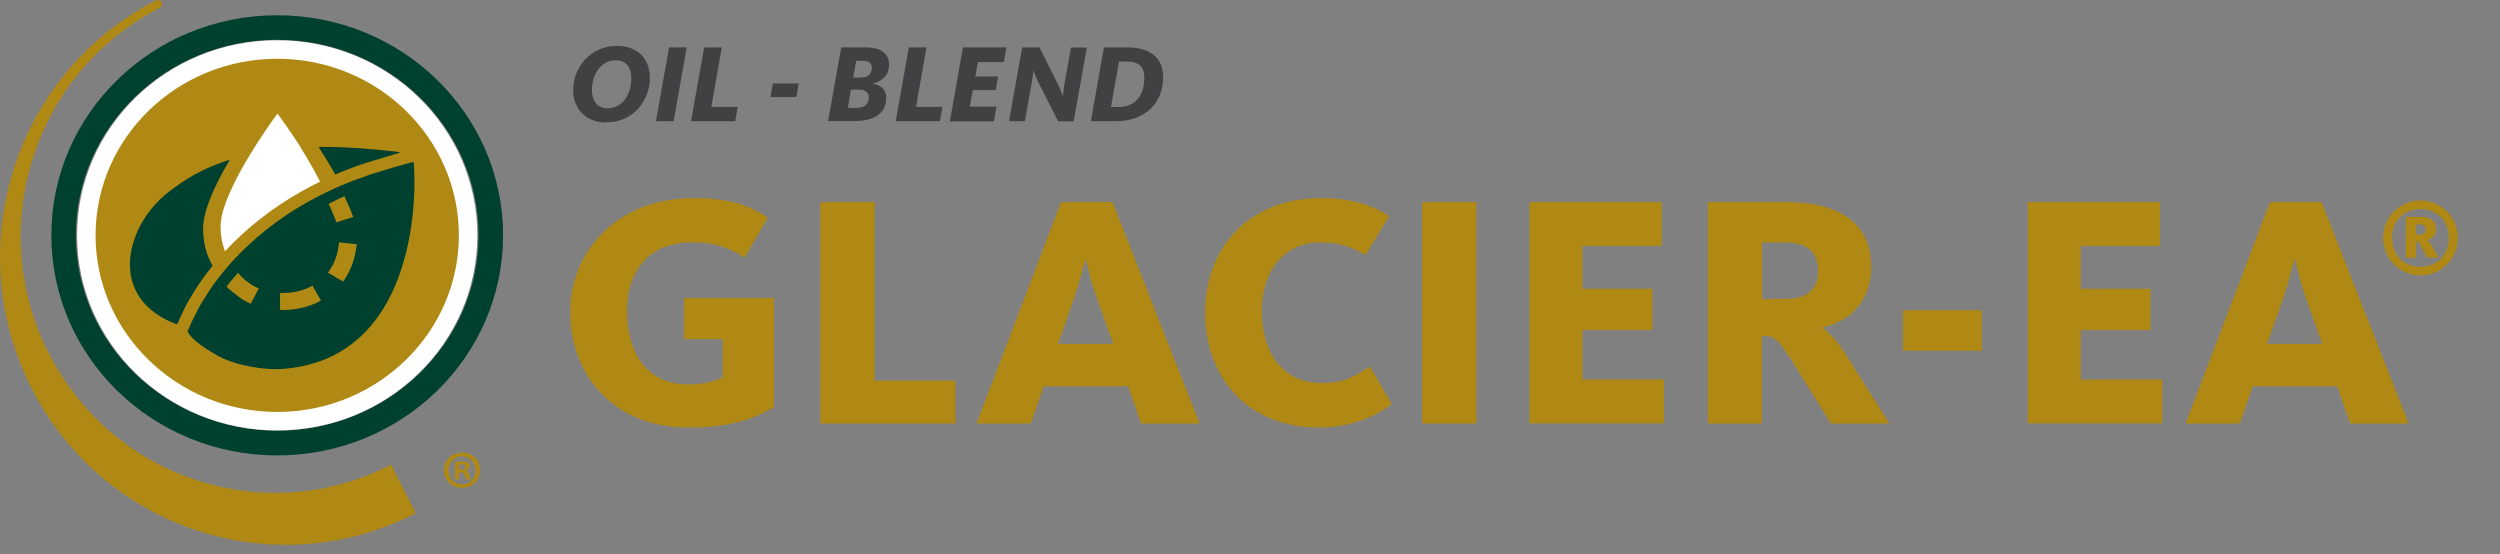
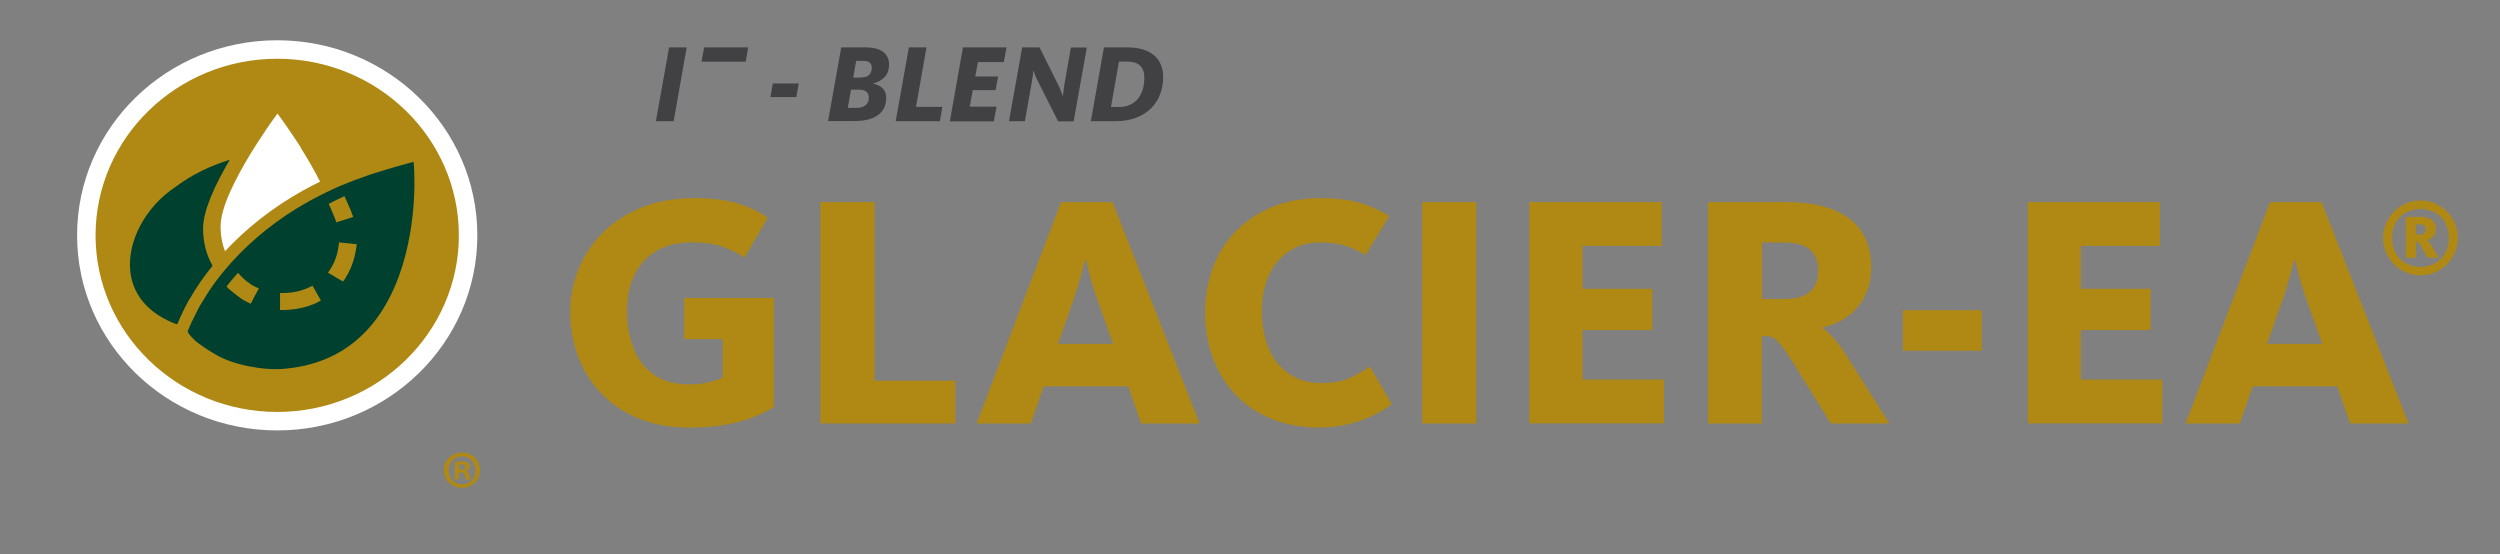
<svg xmlns="http://www.w3.org/2000/svg" viewBox="0 0 203 45">
  <rect x="0" y="0" width="203" height="45" fill="#808080" stroke="none" />
  <clipPath id="a">
    <path d="m0 0h40.85v44.24h-40.85z" />
  </clipPath>
  <clipPath id="b">
    <path d="m0 0h40.85v44.24h-40.85z" />
  </clipPath>
  <clipPath id="c">
    <path d="m0 0h40.85v44.24h-40.85z" />
  </clipPath>
  <g fill="#af8913">
    <path d="m55.97 34.72c-1.58 0-2.98-.26-4.19-.77s-2.21-1.2-3.02-2.07c-.81-.86-1.42-1.86-1.84-2.98-.41-1.12-.62-2.3-.62-3.52s.22-2.39.67-3.51 1.1-2.1 1.96-2.96 1.9-1.54 3.15-2.05c1.24-.51 2.66-.77 4.27-.77 1.4 0 2.58.14 3.52.42s1.77.67 2.47 1.17l-1.89 3.24c-.52-.36-1.12-.66-1.8-.89s-1.47-.35-2.39-.35-1.68.13-2.35.4-1.22.65-1.66 1.15-.77 1.08-1 1.77c-.23.68-.34 1.44-.34 2.27s.1 1.6.3 2.32.5 1.35.9 1.89c.41.54.92.96 1.55 1.27s1.39.46 2.27.46c.63 0 1.18-.06 1.66-.18s.84-.25 1.09-.39v-3.1h-3.13v-3.35h7.29v8.86c-.32.2-.69.4-1.11.59s-.9.38-1.44.54c-.55.16-1.18.29-1.89.39s-1.53.15-2.44.15z" />
    <path d="m66.62 16.41h4.4v14.5h6.56v3.48h-10.96z" />
    <path d="m86.15 16.41h4.19l7.07 17.98h-4.75l-1.05-3.02h-6.86l-1.05 3.02h-4.4l6.86-17.98zm4.24 11.51-1.32-3.7c-.27-.77-.48-1.45-.62-2.04s-.23-.95-.27-1.09h-.05c-.05.16-.16.54-.31 1.12s-.36 1.26-.61 2.01l-1.3 3.7z" />
    <path d="m107.22 34.72c-1.57 0-2.94-.26-4.12-.77s-2.16-1.2-2.93-2.07c-.77-.86-1.35-1.86-1.74-2.98s-.58-2.3-.58-3.52.2-2.39.59-3.51.99-2.1 1.78-2.96c.79-.85 1.78-1.54 2.96-2.05s2.55-.77 4.12-.77c1.19 0 2.22.13 3.1.38s1.68.61 2.4 1.08l-1.92 3.16c-.49-.31-1.02-.55-1.59-.74-.58-.19-1.27-.28-2.08-.28s-1.45.14-2.04.43c-.58.29-1.08.68-1.48 1.17-.41.5-.71 1.08-.92 1.77-.21.68-.31 1.42-.31 2.21s.1 1.57.3 2.28.5 1.33.9 1.85c.41.52.91.94 1.51 1.24.6.31 1.31.46 2.12.46.97 0 1.76-.14 2.36-.43s1.13-.59 1.58-.92l1.78 3.05c-.23.2-.54.41-.93.63s-.83.43-1.32.62-1.04.35-1.65.47c-.6.13-1.24.19-1.9.19z" />
    <path d="m115.48 16.41h4.4v17.98h-4.4z" />
    <path d="m124.18 16.41h10.75v3.56h-6.43v3.48h5.67v3.35h-5.67v4.02h6.62v3.56h-10.93v-17.98z" />
    <path d="m138.71 16.41h6.37c2.2 0 3.89.45 5.08 1.34s1.78 2.21 1.78 3.96c0 .74-.11 1.39-.34 1.94-.22.56-.52 1.04-.88 1.43-.36.4-.77.72-1.24.96s-.95.43-1.46.55v.05c.27.2.58.5.95.9.36.41.77 1 1.24 1.77l3.21 5.08h-4.75l-3.19-5.13c-.29-.45-.53-.81-.73-1.07s-.37-.46-.53-.59c-.15-.13-.3-.22-.45-.26-.14-.04-.31-.05-.49-.05h-.22v7.1h-4.37v-17.98zm6.26 7.86c.92 0 1.59-.2 2.02-.59.43-.4.65-.96.65-1.7s-.23-1.33-.67-1.71c-.45-.39-1.17-.58-2.16-.58h-1.73v4.59h1.89z" />
    <path d="m154.52 25.19h6.4v3.29h-6.4z" />
    <path d="m164.64 16.41h10.75v3.56h-6.43v3.48h5.67v3.35h-5.67v4.02h6.62v3.56h-10.93v-17.98z" />
    <path d="m184.33 16.41h4.18l7.07 17.98h-4.75l-1.05-3.02h-6.86l-1.05 3.02h-4.4zm4.24 11.51-1.32-3.7c-.27-.77-.48-1.45-.62-2.04-.14-.58-.23-.95-.27-1.09h-.05c-.05.16-.16.54-.31 1.12s-.36 1.26-.61 2.01l-1.3 3.7z" />
  </g>
  <g clip-path="url(#a)">
    <g clip-path="url(#b)">
-       <path d="m3.95 28.68c-5.2-10.24-1.17-22.79 8.99-28.03.43-.19.18-.82-.3-.6-11.4 5.87-15.92 19.96-10.09 31.45 5.84 11.5 19.8 16.05 31.21 10.17l-2.01-3.94c-10.15 5.24-22.6 1.18-27.79-9.05" fill="#af8913" />
-       <path d="m22.51 3.23c9.01 0 16.35 7.12 16.35 15.87s-7.33 15.87-16.35 15.87-16.35-7.11-16.35-15.86 7.33-15.88 16.35-15.88m0-1.99c-10.13 0-18.34 8-18.34 17.87s8.21 17.87 18.34 17.87 18.34-8 18.34-17.87-8.21-17.87-18.34-17.87" fill="#00402f" />
      <path d="m22.51 34.19c-8.55 0-15.5-6.77-15.5-15.09s6.95-15.09 15.5-15.09 15.5 6.77 15.5 15.09-6.95 15.09-15.5 15.09" fill="#af8913" />
      <path d="m22.51 4.77c8.14 0 14.75 6.43 14.75 14.34s-6.62 14.34-14.75 14.34-14.75-6.43-14.75-14.34 6.62-14.34 14.75-14.34m-0-1.5c-8.98 0-16.25 7.09-16.25 15.84s7.28 15.84 16.25 15.84 16.25-7.09 16.25-15.84-7.28-15.84-16.25-15.84" fill="#fff" />
-       <path d="m29.89 13.18c.8-.25 1.78-.55 2.62-.79-.1-.03-.22-.06-.36-.08l-.68-.07c-1.16-.12-3.01-.31-5.16-.31-.14 0-.29 0-.44 0 .47.72.93 1.48 1.35 2.24.89-.38 1.78-.72 2.67-1" fill="#00402f" />
      <path d="m15.39 24.3c.53-.94 1.16-1.85 1.87-2.72-.49-.86-.77-1.87-.77-3.02 0-1.48.99-3.59 2.17-5.59-1.57.49-3.07 1.2-4.4 2.2-2.49 1.65-3.98 4.51-3.67 6.96.25 1.92 1.54 3.37 3.75 4.2.03-.03.07-.07.1-.1.07-.17.14-.34.22-.51.21-.47.45-.95.72-1.43" fill="#00402f" />
      <path d="m24.43 11.99c-.1-.17-.21-.32-.31-.48-.11-.17-.21-.33-.32-.48-.72-1.08-1.27-1.81-1.27-1.81s-.66.88-1.48 2.15c-.12.19-.25.39-.38.59-.12.19-.24.38-.36.58-1.18 1.95-2.4 4.31-2.4 5.85 0 .75.13 1.42.36 2.01 1.75-1.88 3.88-3.56 6.28-4.9.48-.27.96-.52 1.44-.75-.48-.95-1.04-1.91-1.57-2.75" fill="#fff" />
      <path d="m33.64 14.06c-.01-.38-.03-.69-.06-.92-.19.05-.4.1-.63.17-.45.12-.99.28-1.59.46-.37.11-.75.23-1.17.36-.12.04-.25.09-.37.13-.71.24-1.43.51-2.14.81-.42.18-.84.38-1.26.58-.46.23-.92.47-1.38.72-2.41 1.34-4.54 3.04-6.26 4.95-.32.36-.63.72-.93 1.1-.53.67-.99 1.36-1.41 2.07-.06.1-.13.2-.19.3-.16.29-.3.58-.44.87-.08.16-.17.32-.24.47-.08.18-.16.37-.24.55l-.02.05-.05.12s-.02.05-.03.07c.02.03.04.07.07.12.12.2.31.4.53.6.56.49 1.33.94 1.77 1.2 1.35.78 3.79 1.27 5.56 1.1 2.05-.19 3.83-.84 5.31-1.94.89-.66 1.68-1.49 2.35-2.47 1.36-1.99 2.08-4.33 2.46-6.47.36-2.01.4-3.83.36-5.01m-13.05 10.18-.23.43-.32-.15-.26-.14c-.21-.12-.56-.39-.84-.62-.18-.14-.33-.27-.39-.32-.02-.02-.03-.03-.03-.03s-.08-.09-.12-.14c.05-.06.1-.12.14-.18.25-.31.5-.62.77-.91 0 0 .01-.01.02-.02.11.13.22.26.35.38.12.11.24.23.38.33.22.17.45.33.72.45l.24.11-.43.79zm5.24.3c-.85.42-1.81.63-2.84.64h-.25s0-.59 0-.59v-.79s.24 0 .24 0c.8 0 1.54-.17 2.19-.49l.21-.1.39.69.29.52-.24.11zm.94-8.02c.4-.21.8-.4 1.2-.58.03.07.07.15.1.22.08.17.14.32.21.47.06.15.14.31.2.46l.11.3.09.24-1.37.43-.08-.23c-.03-.1-.09-.22-.13-.32-.02-.05-.05-.11-.07-.17-.04-.1-.08-.2-.13-.31-.07-.15-.13-.3-.21-.46.03-.02.06-.03.09-.05m2.15 3.57c-.03.28-.09.57-.16.83l-.02.08-.07.23c-.17.54-.4 1.01-.69 1.45l-.13.19-.41-.24-.82-.48.15-.22c.39-.57.63-1.25.72-2l.03-.24 1.22.13.22.02-.03.25z" fill="#00402f" />
    </g>
    <g clip-path="url(#c)" fill="#af8913">
      <path d="m37.52 36.75c-.21 0-.4.04-.58.11s-.34.17-.47.3-.24.28-.32.45c-.07.17-.11.36-.11.56s.04.39.11.56.18.33.31.46.29.23.47.31c.18.07.37.11.58.11s.4-.04.58-.11.33-.18.47-.31c.13-.13.24-.29.31-.46s.11-.36.11-.56-.04-.39-.11-.56-.18-.32-.31-.45-.29-.23-.46-.3-.37-.11-.57-.11m-.01 2.58c-.16 0-.31-.03-.44-.09s-.25-.14-.35-.24-.18-.23-.23-.36-.08-.29-.08-.45.03-.31.08-.44c.05-.14.13-.26.23-.36s.22-.19.35-.25.28-.09.43-.09.31.03.44.09.25.14.35.25c.1.1.18.23.23.37s.08.29.08.45-.03.31-.08.44c-.05.14-.13.26-.23.36s-.21.19-.35.24c-.13.06-.28.09-.43.08" />
      <path d="m37.85 38.23v-.02s.08-.03.12-.05.07-.05.09-.07.05-.06.06-.1.02-.08.02-.12c0-.03 0-.07-.01-.1 0-.03-.02-.06-.03-.08-.01-.03-.03-.05-.05-.07s-.04-.04-.06-.05c-.02-.02-.05-.03-.08-.05-.03-.01-.06-.03-.1-.03s-.08-.02-.13-.02-.11 0-.18 0c-.06 0-.11 0-.17 0-.05 0-.1 0-.15.01-.05 0-.09 0-.13.01s-.07 0-.11.01v1.43h.33v-.57h.16s.09 0 .12.01c.03 0 .06.02.09.04.02.02.04.04.06.07.01.03.03.06.03.1.01.04.02.08.03.12 0 .04.02.07.03.1 0 .03.02.05.03.08 0 .02.02.04.03.05h.35s-.01-.03-.02-.05c0-.02-.01-.04-.02-.07 0-.03-.02-.06-.03-.1 0-.04-.02-.08-.03-.14-.01-.05-.02-.09-.04-.13-.01-.04-.03-.07-.05-.1s-.04-.05-.07-.07-.06-.03-.09-.05m-.4-.1h-.16v-.41s.02 0 .03 0h.04.05s.04 0 .06 0c.05 0 .1 0 .14.02.04 0 .07.02.1.04.02.02.04.04.06.07.01.03.02.06.02.09 0 .04 0 .07-.03.09-.02.03-.04.05-.07.07s-.07.03-.1.04c-.04 0-.08.01-.13.01" />
    </g>
  </g>
-   <path d="m49.25 9.95c-.44 0-.83-.07-1.16-.21-.34-.14-.62-.33-.85-.56-.23-.24-.4-.52-.52-.84s-.18-.66-.18-1.02c0-.46.08-.91.25-1.34s.41-.81.72-1.15c.31-.33.68-.6 1.12-.8s.92-.3 1.46-.3c.44 0 .83.07 1.17.2s.61.32.84.55c.22.23.39.51.5.82s.17.65.17 1.01c0 .47-.08.92-.25 1.36s-.4.82-.7 1.16c-.3.33-.67.6-1.11.8s-.92.3-1.46.3zm.1-1.16c.31 0 .59-.07.83-.21s.44-.33.6-.55c.16-.23.28-.49.36-.78s.12-.59.12-.9c0-.2-.02-.39-.07-.57-.05-.17-.12-.33-.22-.46s-.23-.24-.39-.31-.35-.11-.58-.11c-.32 0-.6.07-.84.21s-.44.32-.6.54c-.16.23-.29.48-.37.77-.08.28-.13.58-.13.88 0 .21.03.41.08.59s.13.34.24.48c.11.13.24.24.4.31.16.08.35.11.57.11z" fill="#414042" />
  <path d="m54.33 3.85h1.43l-1.06 5.99h-1.44z" fill="#414042" />
-   <path d="m57.18 3.85h1.43l-.85 4.83h2.14l-.2 1.16h-3.59z" fill="#414042" />
+   <path d="m57.18 3.85h1.43h2.14l-.2 1.16h-3.59z" fill="#414042" />
  <path d="m62.75 6.78h2.11l-.2 1.1h-2.1z" fill="#414042" />
  <path d="m68.32 3.85h2.04c.26 0 .5.03.72.08.23.05.42.14.58.25.17.11.29.25.39.43.09.18.14.39.14.63 0 .43-.12.77-.36 1.02s-.54.42-.92.52v.02c.3.05.55.17.75.36s.3.45.3.8c0 .32-.06.6-.19.84s-.3.43-.53.58-.5.27-.81.34-.66.11-1.05.11h-2.14l1.07-5.99zm1.18 4.91c.37 0 .63-.07.8-.23.17-.15.25-.35.25-.6 0-.43-.27-.65-.8-.65h-.65l-.26 1.48zm.4-2.47c.31 0 .54-.07.68-.22s.21-.33.21-.56c0-.19-.06-.34-.17-.43-.11-.1-.3-.14-.56-.14h-.54l-.24 1.36h.62z" fill="#414042" />
  <path d="m73.8 3.85h1.43l-.85 4.83h2.14l-.2 1.16h-3.59z" fill="#414042" />
  <path d="m78.21 3.85h3.52l-.22 1.19h-2.1l-.22 1.17h1.86l-.21 1.11h-1.85l-.25 1.34h2.18l-.22 1.19h-3.57l1.06-5.99z" fill="#414042" />
  <path d="m83.01 3.85h1.4l1.44 2.88c.14.28.24.51.32.72s.12.32.13.35h.02s0-.06 0-.12.01-.14.03-.23c.01-.09.03-.2.04-.31.02-.11.04-.23.05-.35l.52-2.93h1.29l-1.07 5.99h-1.26l-1.57-3.1c-.13-.26-.23-.48-.31-.67-.07-.19-.11-.3-.13-.35h-.02s0 .06 0 .12-.01.13-.02.22c0 .09-.02.18-.04.29s-.04.22-.05.32l-.56 3.16h-1.29l1.07-5.99z" fill="#414042" />
  <path d="m89.65 3.85h1.9c.49 0 .91.06 1.27.17s.67.28.91.49.42.46.54.76.18.63.18.99c0 .48-.08.94-.24 1.37-.16.44-.4.82-.72 1.14-.32.33-.73.59-1.21.78s-1.05.29-1.7.29h-2l1.06-5.99zm1.19 4.84c.35 0 .65-.06.91-.18s.48-.28.65-.49.3-.46.39-.76c.09-.29.13-.62.13-.97 0-.43-.12-.76-.35-.97-.23-.22-.6-.32-1.1-.32h-.61l-.65 3.69h.62z" fill="#414042" />
  <path d="m196.54 22.36c-.42 0-.81-.08-1.18-.24s-.69-.38-.96-.65-.49-.6-.65-.97-.24-.76-.24-1.18.08-.81.24-1.18.38-.69.65-.97c.27-.27.6-.49.96-.65.37-.16.76-.24 1.18-.24s.81.08 1.18.24.69.38.97.65.49.6.65.97.24.76.24 1.18-.08.81-.24 1.18-.38.69-.65.97c-.27.27-.6.49-.97.65s-.76.24-1.18.24zm0-.69c.33 0 .64-.06.92-.17s.53-.27.73-.47.36-.45.48-.74.17-.61.17-.97-.06-.68-.17-.97-.27-.54-.48-.74c-.2-.2-.45-.36-.73-.47s-.59-.17-.92-.17-.64.06-.92.17-.53.27-.73.47-.36.45-.48.74-.17.61-.17.97.06.68.17.97.27.53.48.74.45.36.73.47.59.17.92.17zm-1.2-4.06h1.22c.41 0 .72.09.93.26s.31.41.31.72c0 .27-.07.48-.21.62s-.31.23-.5.28c.04.03.1.09.16.17s.14.19.23.34l.54.92h-.91l-.56-1c-.08-.12-.14-.21-.18-.24-.05-.04-.11-.06-.19-.06v1.31h-.83v-3.31zm1.13 1.44c.15 0 .27-.03.36-.09s.14-.17.14-.32c0-.13-.04-.23-.11-.31s-.19-.11-.37-.11h-.32v.83h.29z" fill="#af8913" />
</svg>